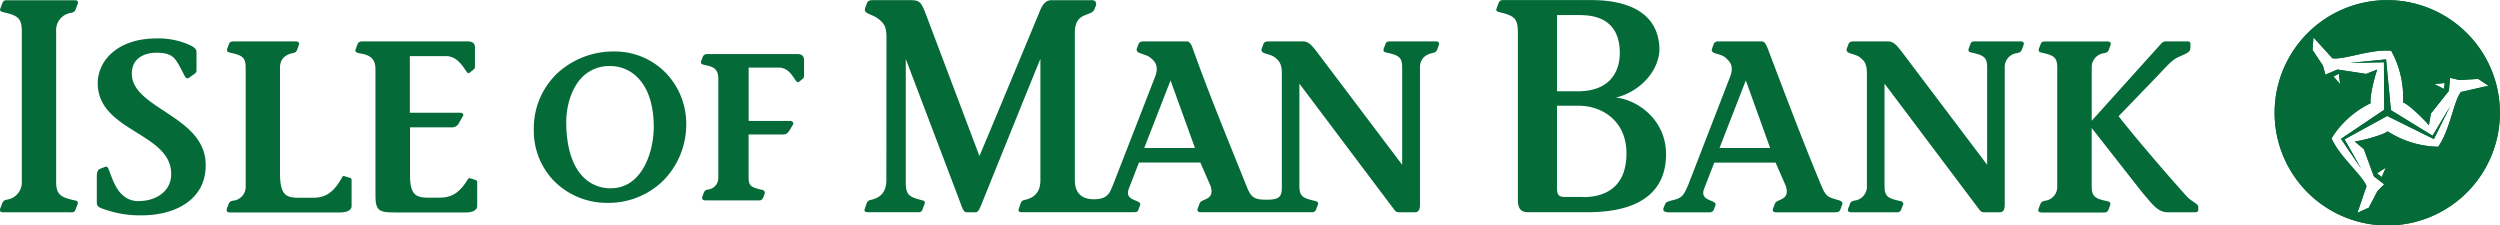
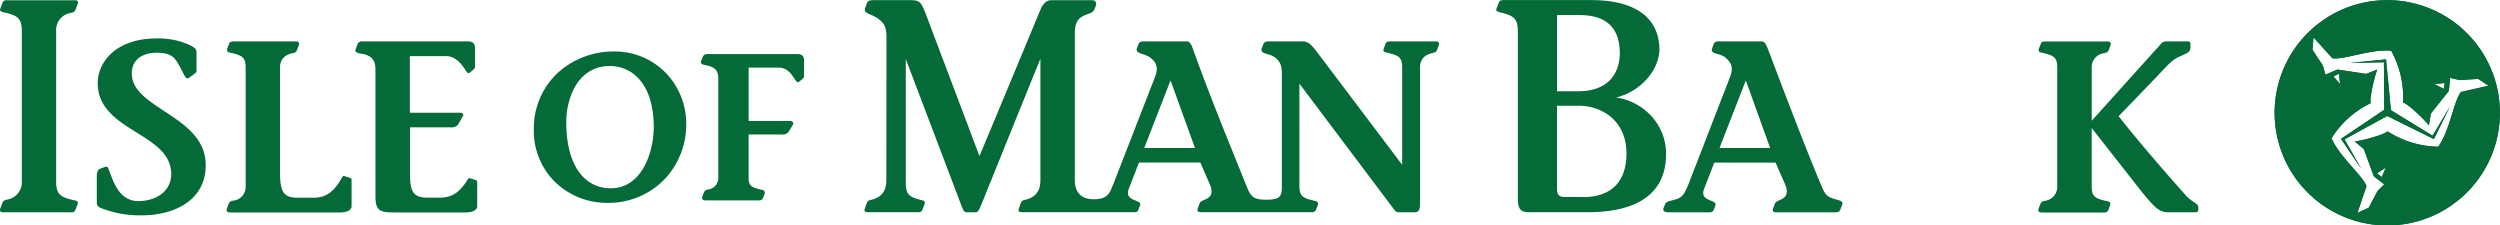
<svg xmlns="http://www.w3.org/2000/svg" id="Layer_1" data-name="Layer 1" viewBox="0 0 800.08 72.11">
  <defs>
    <style>.cls-1{fill:#046a38;}</style>
  </defs>
  <path class="cls-1" d="M115.56,135.1c5.79,0,10.51-3.18,10.51-8.67,0-13.28-23.51-13.57-23.51-29.07,0-7.11,6.28-14.3,18.71-14.3a24.21,24.21,0,0,1,9.46,1.57c2.34.93,3.58,1.64,3.44,3v5.77a1.13,1.13,0,0,1-.48.85l-1.47,1.08c-.67.48-1.1.74-1.58.14s-1.88-4-3.39-5.85-4.13-2-6-2c-3.13,0-7,1.32-7.67,5.31-2,12.37,23,14.25,23.52,30.08.41,11.48-9.6,16.65-20.39,16.65a33.15,33.15,0,0,1-10.39-1.4c-4.06-1.26-4.06-1.33-4.06-3.37v-7.58c0-.86.06-2.18,1.09-2.56.6-.24,1.58-.6,1.58-.6.31-.12.67-.18,1,.51,1.27,2.8,2.84,10.46,9.7,10.46" transform="translate(-71.28 -70.75)" />
  <path class="cls-1" d="M183.33,127.67a.69.69,0,0,1,.47.71v8.36c0,1.25-1.49,2-3.59,2H144.92c-.61,0-1.4-.17-1-1.33l.51-1.33a1.6,1.6,0,0,1,1.47-1.11,4.43,4.43,0,0,0,4-4.6v-38c0-3.36-1.17-3.91-5-4.77-1-.15-1.09-.75-.85-1.4l.59-1.56c.16-.41.62-.63,1.32-.63h19.9c.63,0,1.46.14,1,1.33l-.49,1.33c-.31.86-.89,1-1.48,1.1-2,.4-4,1.64-4,4.6v33.59c0,6.57,1.41,8.07,5.7,8.07h4.93c4.11,0,6.62-1.81,9.25-6.54.15-.28.28-.5.73-.37s1.81.57,1.81.57" transform="translate(-71.28 -70.75)" />
  <path class="cls-1" d="M223.53,128.38a.67.67,0,0,1,.47.69v7.67c0,1.24-1.49,2-3.6,2H199.09c-6,0-7.65.07-7.65-5.4V93c0-3.29-1.48-4.61-4.85-5.14-1.18-.19-1.86-.54-1.47-1.41l.55-1.51A1.43,1.43,0,0,1,187,84h34c1.5,0,2.28.64,2.28,2v6.25a1,1,0,0,1-.4.71L221.61,94c-.47.39-.74,0-.92-.2-.91-1.16-2.89-5.09-6.61-5.09H202.44v18.12h15.93c1,0,1.48.47,1,1.18L218,110.4a2.51,2.51,0,0,1-2.5,1.09h-13v15.17c0,5.87,1.41,7.35,5.71,7.35h3.58c3.63,0,6.31-1.11,9.21-5.88a.69.69,0,0,1,.88-.3c.37.15,1.71.55,1.71.55" transform="translate(-71.28 -70.75)" />
  <path class="cls-1" d="M266.74,131a12.07,12.07,0,0,1-8.75-3.55c-3.6-3.59-5.49-9.69-5.49-17.66,0-4.46,1.35-10.58,5.15-14.39a12.07,12.07,0,0,1,8.82-3.51,12.2,12.2,0,0,1,8.84,3.65c3.41,3.39,5.19,8.88,5.19,15.85,0,7.87-3.67,19.61-13.76,19.61m17.35-37.18a22.71,22.71,0,0,0-16.23-6.59,26.44,26.44,0,0,0-18.06,6.82,24.24,24.24,0,0,0-7.68,18.07,23,23,0,0,0,6.64,16.72,23.78,23.78,0,0,0,16.71,6.83,25,25,0,0,0,18.12-7.17,25.54,25.54,0,0,0,7.31-18,23.46,23.46,0,0,0-6.81-16.7" transform="translate(-71.28 -70.75)" />
  <path class="cls-1" d="M328.6,89.82V95.2a1.1,1.1,0,0,1-.39.73l-1.21,1c-.62.48-1.19-.61-1.53-1.1-.93-1.38-2.3-3.45-5-3.45h-9.6v17.08H324a1.14,1.14,0,0,1,1.08.47.76.76,0,0,1-.08.8l-1.25,2.06a2.25,2.25,0,0,1-2.21,1H310.86v13.81c0,2.65.86,3.13,4.18,3.88a1.08,1.08,0,0,1,.9.53,1,1,0,0,1,0,.91s-.2.54-.48,1.2a1.26,1.26,0,0,1-1.35.76h-17c-.49,0-.82-.11-1-.36a1,1,0,0,1,0-1l.42-1.13a1.54,1.54,0,0,1,1.39-1,3.67,3.67,0,0,0,3.24-3.75V95.86c0-4-3-3.88-5-4.5-.67-.22-.64-.73-.46-1.15l.5-1.26a1.37,1.37,0,0,1,1.28-.9h29c1.27,0,2.1.57,2.1,1.77" transform="translate(-71.28 -70.75)" />
  <path class="cls-1" d="M772.29,86.25V84.78c0-.59-.35-.79-1-.79h-6.77a2,2,0,0,0-1.54.66L740.7,109.39v-17a4.48,4.48,0,0,1,4-4.62c.55-.16,1.17-.23,1.48-1.1l.49-1.32c.42-1.21-.39-1.33-1-1.33H725.77c-.71,0-1.13.13-1.32.63l-.61,1.55c-.26.71-.15,1.26.87,1.41,3.83.87,4.95,1.41,4.95,4.78v38a4.45,4.45,0,0,1-3.94,4.61c-.55.15-1.17.24-1.47,1.1l-.52,1.33c-.44,1.16.39,1.33,1,1.33h19.89a1.43,1.43,0,0,0,1.33-.62l.59-1.57c.26-.72.15-1.25-.85-1.42-3.83-.85-5-1.39-5-4.76V111.71l16,20.41c3.59,4.21,5.16,6.57,8.44,6.57h8.58c.81,0,1.1-.37,1.1-.81V137c0-1.08-2-1.6-3.67-3.38-2.8-3.05-14.56-16.39-21.84-25.68l12.4-12.85c4.17-4.47,5.09-5.36,7.09-6.24s3.44-1.36,3.44-2.57" transform="translate(-71.28 -70.75)" />
  <path class="cls-1" d="M637.78,118.11,630,96.49l-8.42,21.62Zm22.43,19.8c-.29.74-1,.79-2,.79H639.82c-.79,0-1.47-.25-1.09-1.25l.58-1.52c.62-1.66,5-.9,3.48-5.68l-3.27-7.46H619.9l-3.29,8.48c-1.48,4.15,4.41,3.24,3.65,5.25l-.41,1.07a1.39,1.39,0,0,1-1.5,1.11H605.59c-1.47,0-2.32-.31-1.88-1.49l.44-1.09c.23-.63.82-.86,2-1.19,3.3-.78,3.82-1.23,5.46-5.13L625,95.24c1.42-3.74-.54-5.08-1.4-5.94-1.8-1.72-5.19-1-4.37-3.12l.46-1.25c.34-.9,1-.94,1.89-.94h13.43c1.09,0,1.44,1,2,2.27,5.9,15.62,11.77,31,17,43.54,1.58,3.78,2,4,5.85,5.06.78.24,1.23.71,1,1.34Z" transform="translate(-71.28 -70.75)" />
-   <path class="cls-1" d="M711.23,138.69h-4.84c-1.13,0-1.26-.38-2-1.3l-30-39.87v32.81c0,3.36,1.19,3.91,5,4.76,1,.16,1.17.79.85,1.42l-.63,1.55a1.34,1.34,0,0,1-1.31.63H663.81c-.62,0-1.46-.14-1-1.33l.51-1.34c.31-.87.9-.93,1.43-1.08a4.48,4.48,0,0,0,4-4.61V94.24c0-3.38-1.11-4.17-2-4.94-1.86-1.66-5.17-1.09-4.38-3.13l.46-1.24c.31-.86,1-.94,1.87-.94h10.73c1.92,0,3,1.44,4.38,3.2l27.42,36.3V92.36c0-3.37-1.16-3.92-5-4.79-1-.14-1.11-.67-.86-1.4l.6-1.56c.17-.45.62-.62,1.32-.62h14.55c.62,0,1.44.16,1,1.33l-.5,1.32c-.32.85-.94.93-1.48,1.1a4.46,4.46,0,0,0-4,4.62v43.75c0,1.56-.31,2.58-1.72,2.58" transform="translate(-71.28 -70.75)" />
  <path class="cls-1" d="M437.47,118.11l8.42-21.62,7.82,21.62Zm-82.53,10.3c0,3.36-1.43,5.51-4.88,6.29a1.69,1.69,0,0,0-1.44,1.14c-.22.64-.41,1.25-.61,1.81s0,1,.87,1h16.28a1.22,1.22,0,0,0,1.39-1c.41-1,.54-1.4.54-1.4.29-.88.31-1.15-.85-1.45-4-1-5.08-1.73-5.08-5.57V89.64l17.43,45.91c.93,2.75,1.41,3.13,2,3.13h2.95c.77,0,1.18-1,1.7-2.19,0,0,17.08-42.31,19-46.9v38.82c0,3.36-1.45,5.51-4.91,6.29a1.67,1.67,0,0,0-1.42,1.14c-.22.64-.41,1.25-.6,1.81s0,1,.86,1h36.18c.59,0,1-.13,1.17-.58s.43-1.11.62-1.59c.74-2-5.12-1.1-3.64-5.24l3.29-8.48h19.63l3.25,7.45c1.58,4.78-2.85,3.94-3.48,5.64l-.57,1.56c-.43,1.09.32,1.25,1.09,1.25h35.32a1.33,1.33,0,0,0,1.34-.64l.62-1.56c.26-.68.14-1.19-.86-1.41-3.82-.86-5-1.41-5-4.75V97.52l30,39.87c.73.92.87,1.3,2,1.3H524c1.41,0,1.72-1,1.72-2.58V92.35c0-3,2-4.22,4-4.62.56-.16,1.18-.23,1.49-1.08l.51-1.33c.38-1.17-.4-1.33-1-1.33H516.09c-.71,0-1.13.18-1.36.71l-.56,1.47c-.28.71-.16,1.26.85,1.4,3.84.86,5,1.42,5,4.78v31.14l-27.41-36.3c-1.37-1.69-2.42-3.2-4.39-3.2H477.46c-.87,0-1.55.07-1.89.94l-.46,1.24c-.8,2.09,2.56,1.47,4.4,3.13.85.76,2,1.57,2,4.94v36.1c0,3.07-.38,4.32-4.84,4.32s-5.11-.93-6.67-4.86c-4.79-12-11.27-27.52-17-43.53-.42-1.18-.87-2.28-2-2.28H437.49c-.86,0-1.55.07-1.88.94l-.47,1.26c-.71,1.88,2.64,1.58,4.41,3.12.93.79,2.82,2.19,1.42,5.94L427.53,129.8c-1,2.23-1.39,4.72-6.14,4.72-5.25,0-6.13-3.55-6.13-6.11V81.27c0-7,5.29-5,6.3-7.59,0,0,.36-.94.36-.94a1.5,1.5,0,0,0-.08-1.51,1.45,1.45,0,0,0-1.21-.42H407.77c-1,0-2.41.36-3.56,3.14,0,0-17.56,42.31-19.48,46.73L367.4,74.8c-1.38-3.5-1.95-4-4.77-4H350.72c-.94,0-1.67.09-2,1l-.5,1.35c-.87,2.26,2.07,1.77,4.62,4,.9.84,2.14,1.72,2.14,5.36Z" transform="translate(-71.28 -70.75)" />
  <path class="cls-1" d="M850.2,115.26l5.17-10.42-5.59,9.34L836.45,106,834.9,89.75l-11.57,1.14,10.88-.21.09,15.21-13.83,9.3,6.51,9.62-5.37-9.46,13.65-7.49Zm-30-17.58-.41-3.32-1.71.86Zm11.81,28.55,1.51,1.17,1.29-3Zm3.35-13.47a30.84,30.84,0,0,0,16.23,4.95c3.8-5.36,4.92-14.52,7.27-17.52l8.81-2L864.39,96l-6,.37-3-.71L855,99.83l-5.76,7.25-.64,3.8c-.74-1.15-6.55-6.91-8.27-7.33A30.85,30.85,0,0,0,836.55,87c-6.56-.64-15,2.94-18.83,2.4l-6.05-6.68-.32,4,3.32,5,.82,2.92L819.35,93l9.15,1.4L832.12,93c-.64,1.22-2.64,9.08-2.14,10.77A30.15,30.15,0,0,0,817.44,115c2.61,6,9.83,11.76,11.2,15.32l-2.92,8.55,3.64-1.65,2.8-5.34,2.14-2.15L831,127.2l-3.19-8.69L824.85,116c1.36,0,9.31-2,10.55-3.24m15-15.08,3,1.53.27-1.9Zm20.93,9.12a36.05,36.05,0,1,1-36.05-36,36.06,36.06,0,0,1,36.05,36.05" transform="translate(-71.28 -70.75)" />
  <path class="cls-1" d="M850.2,115.26l5.17-10.42-5.59,9.34L836.45,106,834.9,89.75l-11.57,1.14,10.88-.21.09,15.21-13.83,9.3,6.51,9.62-5.37-9.46,13.65-7.49Zm-30-17.58-.41-3.32-1.71.86Zm11.81,28.55,1.51,1.17,1.29-3Zm3.35-13.47a30.84,30.84,0,0,0,16.23,4.95c3.8-5.36,4.92-14.52,7.27-17.52l8.81-2L864.39,96l-6,.37-3-.71L855,99.83l-5.76,7.25-.64,3.8c-.74-1.15-6.55-6.91-8.27-7.33A30.85,30.85,0,0,0,836.55,87c-6.56-.64-15,2.94-18.83,2.4l-6.05-6.68-.32,4,3.32,5,.82,2.92L819.35,93l9.15,1.4L832.12,93c-.64,1.22-2.64,9.08-2.14,10.77A30.15,30.15,0,0,0,817.44,115c2.61,6,9.83,11.76,11.2,15.32l-2.92,8.55,3.64-1.65,2.8-5.34,2.14-2.15L831,127.2l-3.19-8.69L824.85,116c1.36,0,9.31-2,10.55-3.24m15-15.08,3,1.53.27-1.9Zm20.93,9.12a36.05,36.05,0,1,1-36.05-36,36.06,36.06,0,0,1,36.05,36.05" transform="translate(-71.28 -70.75)" />
  <path class="cls-1" d="M577.94,133.78h-5.72c-2.2,0-2.65-.66-2.65-3.13V104.59h7c7.07,0,15.23,4.55,15.23,15.24,0,10.92-6.9,14-13.85,14m-8.37-58.25h7.35c6.15,0,12.74,2.22,12.74,12.17,0,5.29-2.64,12.21-13.39,12.21h-6.7ZM588.34,102c8.35-2,14.25-9.28,14-16-.56-12.66-12.57-15.22-21.63-15.22H552.15a1.3,1.3,0,0,0-1.26.93l-.66,1.74c-.27.71,0,1,1.25,1.28,4.62,1.12,5.57,2.11,5.57,6.51v53.48c0,3.2,1.32,3.94,3.37,3.94h18.69c7.5,0,25.36-.95,25.36-18.6,0-10.62-8.66-17.3-16.13-18.1" transform="translate(-71.28 -70.75)" />
  <path class="cls-1" d="M93.91,138.69H72.31c-.47,0-.76-.09-.91-.3a1,1,0,0,1,0-1l.59-1.59a1.79,1.79,0,0,1,1.53-1.16,5.59,5.59,0,0,0,4.74-5.82V80.64c0-4.23-1.54-5-6-6-1.24-.29-1-.91-.8-1.36s.38-1,.63-1.65a1.29,1.29,0,0,1,1.38-.8H95.2c.47,0,.76.08.9.28a1,1,0,0,1,0,1l-.59,1.6c-.26.73-.69,1-1.53,1.17a5.53,5.53,0,0,0-4.73,5.8v48.22c0,4.23,1.53,5,6,6a1.14,1.14,0,0,1,.88.47,1.09,1.09,0,0,1-.07.87c-.3.75-.43,1.17-.68,1.77s-.72.71-1.42.71" transform="translate(-71.28 -70.75)" />
</svg>